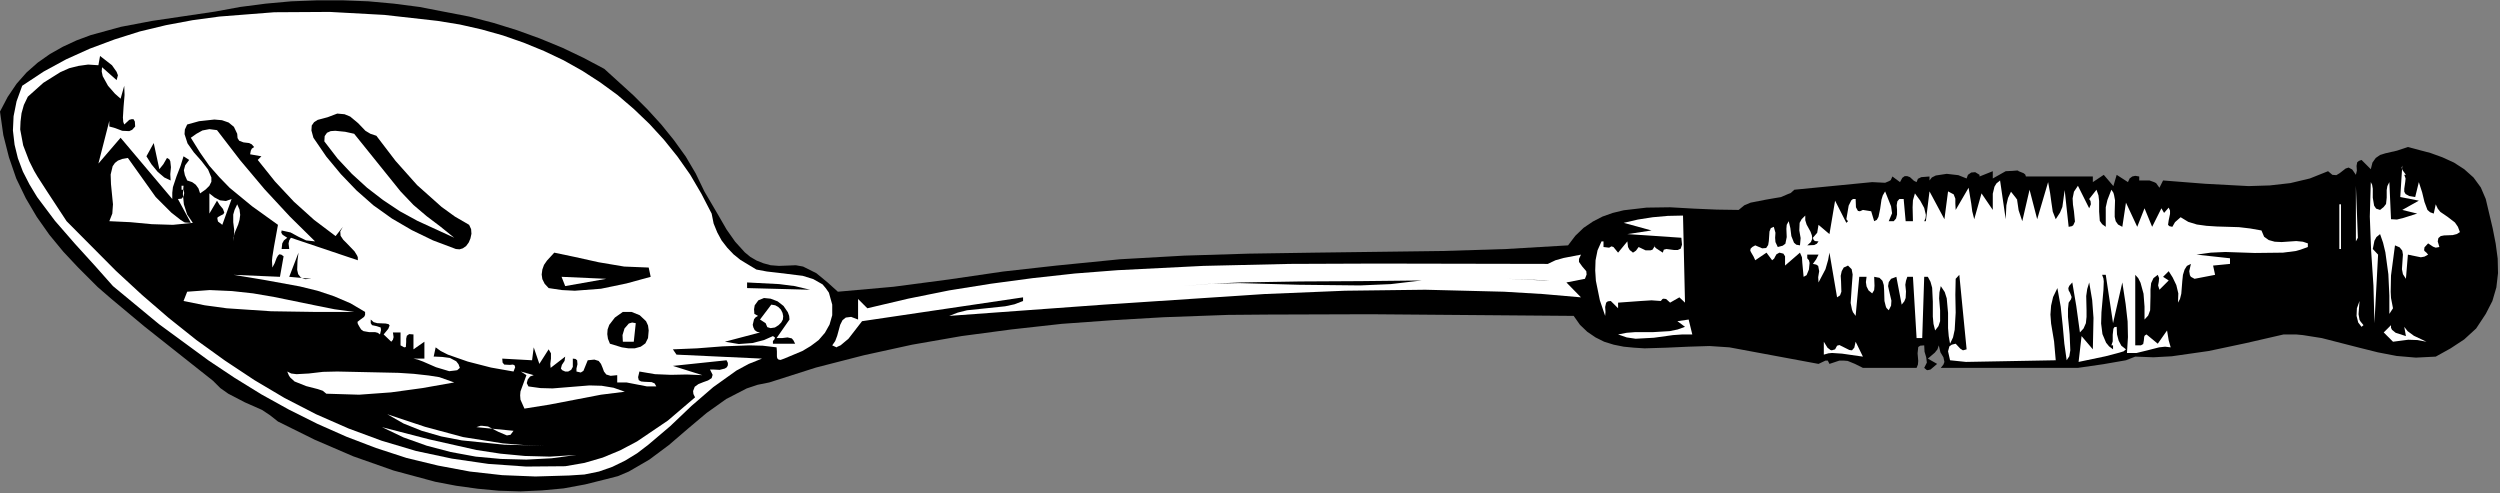
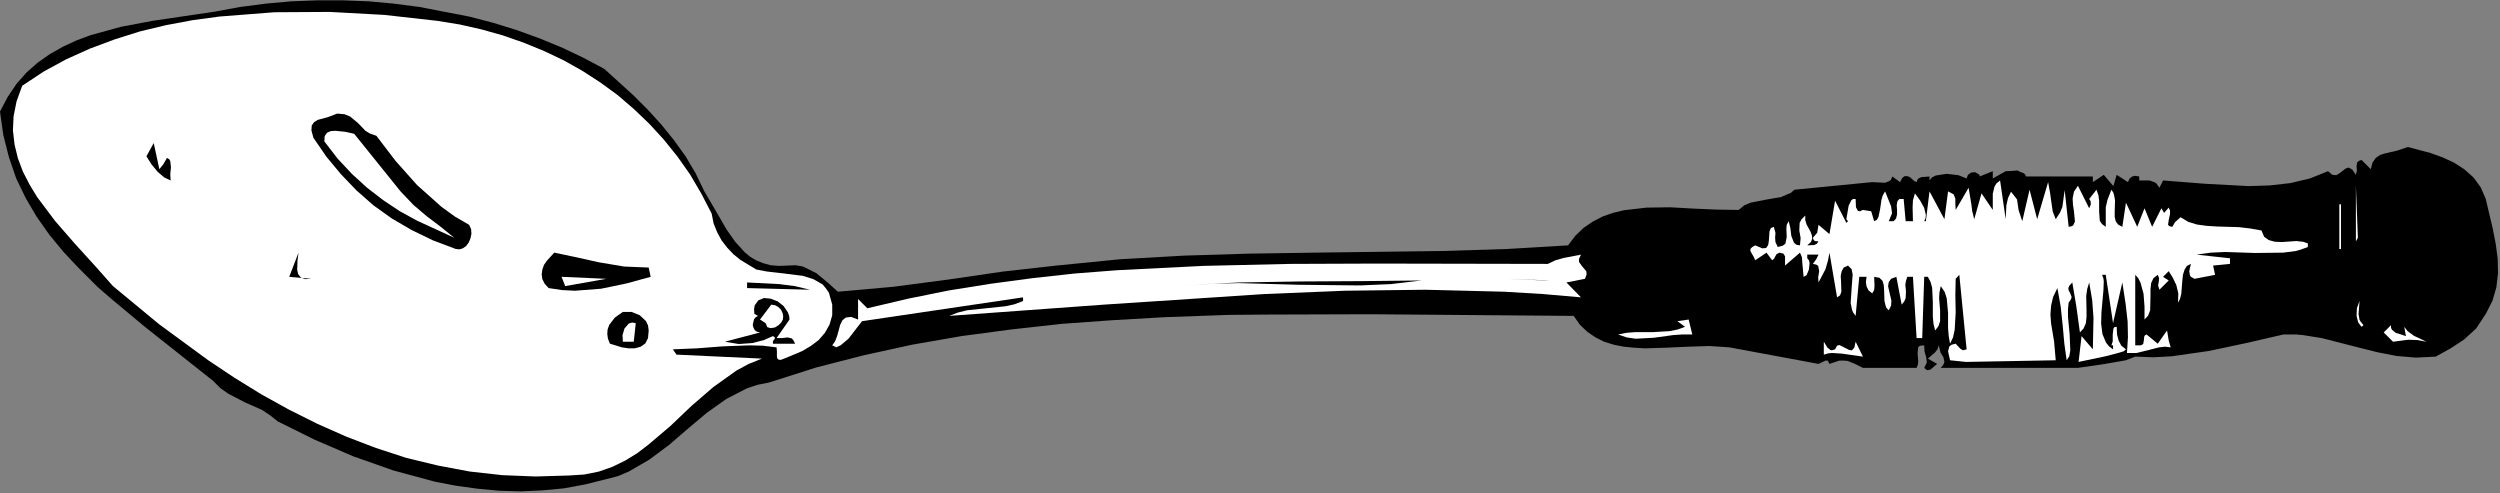
<svg xmlns="http://www.w3.org/2000/svg" xmlns:ns1="http://sodipodi.sourceforge.net/DTD/sodipodi-0.dtd" xmlns:ns2="http://www.inkscape.org/namespaces/inkscape" version="1.0" width="133.085mm" height="26.264mm" id="svg90" ns1:docname="AG000419.WMF">
  <rect width="100%" height="100%" fill="#808080" stroke="none" />
  <ns1:namedview pagecolor="#ffffff" bordercolor="#666666" borderopacity="1" objecttolerance="10" gridtolerance="10" guidetolerance="10" ns2:pageopacity="0" ns2:pageshadow="2" ns2:window-width="640" ns2:window-height="480" id="namedview92" />
  <defs id="defs6">
    <clipPath clipPathUnits="userSpaceOnUse" id="clipWmfPath1">
      <path d="M 0,0 L 502.867,0 L 502.867,99.133 L 0,99.133 z" id="path2" />
    </clipPath>
    <pattern id="WMFhbasepattern" patternUnits="userSpaceOnUse" width="6" height="6" x="0" y="0" />
  </defs>
  <path style="fill:#000000;fill-rule:nonzero;fill-opacity:1;stroke:none;" clip-path="url(#clipWmfPath1)" d="  M 395.681,74.017   L 390.482,74.017   L 391.015,73.351   L 391.215,72.818   L 391.015,71.885   L 390.415,70.886   L 390.082,69.487   L 389.815,70.286   L 389.282,70.952   L 387.882,72.152   L 389.748,73.217   L 388.415,74.35   L 387.815,74.483   L 387.615,74.417   L 387.149,74.017   L 387.682,72.951   L 387.549,71.885   L 387.215,70.752   L 387.149,69.487   L 386.349,69.553   L 385.949,69.82   L 385.816,71.086   L 385.949,72.618   L 385.882,73.351   L 385.616,74.017   L 374.817,74.017   L 373.217,73.217   L 371.751,72.618   L 370.951,72.551   L 370.084,72.551   L 368.085,73.217   L 367.751,72.551   L 367.285,72.551   L 365.885,73.217   L 347.954,69.886   L 343.954,69.62   L 339.688,69.753   L 335.289,69.953   L 330.889,70.086   L 328.756,69.953   L 326.69,69.753   L 324.69,69.353   L 322.757,68.754   L 321.024,67.888   L 319.358,66.755   L 317.891,65.356   L 316.625,63.557   L 275.63,63.224   L 254.9,63.291   L 247.101,63.357   L 234.169,63.824   L 223.837,64.423   L 213.638,65.156   L 203.44,66.289   L 193.441,67.621   L 183.509,69.353   L 173.777,71.485   L 164.178,73.95   L 154.779,76.948   L 152.446,77.415   L 150.247,78.147   L 146.114,80.279   L 142.181,83.078   L 138.382,86.275   L 134.582,89.54   L 130.649,92.471   L 126.517,94.87   L 124.317,95.802   L 121.984,96.402   L 117.718,97.468   L 113.385,98.267   L 109.052,98.667   L 104.719,98.867   L 100.387,98.734   L 96.121,98.334   L 91.788,97.734   L 87.588,96.935   L 79.19,94.67   L 71.057,91.805   L 63.325,88.474   L 55.926,84.81   L 54.326,83.544   L 52.726,82.478   L 49.26,80.946   L 45.927,79.213   L 44.327,78.081   L 42.861,76.615   L 29.063,65.689   L 22.197,59.96   L 19.664,57.761   L 15.731,53.83   L 12.732,50.633   L 9.932,47.235   L 7.399,43.637   L 5.199,39.907   L 3.266,35.909   L 1.8,31.645   L 0.667,27.182   L 0,22.452   L 1.533,19.52   L 3.333,16.855   L 5.333,14.59   L 7.599,12.592   L 10.065,10.859   L 12.665,9.394   L 15.398,8.128   L 18.264,7.062   L 24.33,5.396   L 30.663,4.197   L 43.261,2.332   L 48.327,1.399   L 53.46,0.733   L 58.592,0.266   L 63.792,0.067   L 68.991,0.067   L 74.124,0.266   L 79.256,0.733   L 84.389,1.399   L 94.387,3.331   L 99.254,4.597   L 103.986,6.063   L 108.586,7.728   L 113.118,9.594   L 117.451,11.659   L 121.584,13.857   L 127.45,19.187   L 130.316,22.052   L 133.049,25.05   L 135.582,28.181   L 137.982,31.512   L 139.981,34.91   L 141.715,38.507   L 144.647,43.504   L 146.181,46.169   L 147.914,48.634   L 149.847,50.766   L 150.98,51.699   L 152.246,52.431   L 153.58,52.964   L 155.046,53.364   L 156.713,53.497   L 158.512,53.431   L 160.112,53.364   L 161.579,53.631   L 164.245,54.963   L 166.511,56.828   L 168.578,58.694   L 179.776,57.695   L 190.908,56.229   L 201.84,54.63   L 212.572,53.431   L 225.303,52.165   L 238.235,51.432   L 251.233,51.032   L 264.365,50.833   L 290.295,50.499   L 303.026,50.1   L 315.492,49.367   L 316.958,47.435   L 318.624,45.836   L 320.491,44.57   L 322.424,43.571   L 324.49,42.838   L 326.69,42.305   L 331.289,41.772   L 336.022,41.705   L 340.755,41.972   L 345.421,42.172   L 349.82,42.238   L 350.953,41.306   L 352.22,40.773   L 355.286,40.173   L 358.353,39.64   L 359.752,39.04   L 360.286,38.841   L 361.019,38.174   L 376.683,36.642   L 379.283,36.775   L 380.083,36.442   L 380.416,36.242   L 380.75,35.509   L 382.283,36.642   L 382.749,35.776   L 383.216,35.443   L 383.749,35.443   L 384.282,35.643   L 385.082,36.376   L 385.616,36.642   L 385.882,35.976   L 386.549,35.643   L 388.215,35.509   L 388.215,36.309   L 388.682,35.709   L 389.482,35.31   L 391.681,34.976   L 394.014,35.243   L 395.681,35.909   L 395.948,35.176   L 396.614,34.71   L 397.414,34.643   L 398.281,35.176   L 398.281,35.509   L 400.947,34.444   L 400.947,35.909   L 403.547,34.444   L 404.946,34.377   L 405.746,34.31   L 406.013,34.31   L 406.146,34.444   L 407.146,34.843   L 407.479,35.11   L 407.613,35.509   L 415.078,35.509   L 421.078,35.509   L 421.078,36.642   L 423.277,35.176   L 425.21,37.442   L 425.877,35.176   L 428.143,36.642   L 428.477,35.909   L 429.01,35.509   L 429.61,35.376   L 430.41,35.509   L 430.41,36.309   L 432.476,36.309   L 433.409,36.642   L 433.809,36.842   L 434.476,37.775   L 435.209,36.309   L 443.675,36.975   L 452.407,37.442   L 456.673,37.308   L 460.806,36.842   L 464.738,35.909   L 468.405,34.444   L 469.271,35.176   L 470.071,35.243   L 470.738,34.843   L 471.338,34.377   L 471.937,33.911   L 472.537,33.711   L 473.271,34.11   L 474.004,35.176   L 474.204,34.31   L 474.137,33.378   L 474.27,32.645   L 474.604,32.378   L 475.137,32.178   L 477.003,34.044   L 477.337,32.711   L 478.003,31.779   L 478.87,31.179   L 479.936,30.846   L 482.269,30.313   L 484.469,29.58   L 489.002,30.779   L 491.402,31.645   L 493.735,32.711   L 495.801,34.044   L 497.667,35.709   L 499.134,37.708   L 500.134,40.04   L 501.534,45.969   L 502.133,49.034   L 502.533,52.032   L 502.6,54.963   L 502.267,57.828   L 501.467,60.559   L 500.134,63.158   L 498.201,66.089   L 495.801,68.287   L 493.068,70.086   L 490.068,71.752   L 486.069,71.952   L 482.203,71.619   L 478.403,70.886   L 474.67,69.953   L 467.138,68.021   L 463.339,67.421   L 461.939,67.288   L 459.472,67.288   L 451.94,69.02   L 444.408,70.619   L 436.942,71.685   L 433.276,71.885   L 429.61,71.752   L 427.743,72.485   L 423.144,73.284   L 418.078,74.017   L 395.681,74.017  z " id="path8" />
  <path style="fill:#ffffff;fill-rule:nonzero;fill-opacity:1;stroke:none;" clip-path="url(#clipWmfPath1)" d="  M 143.181,42.971   L 143.581,44.97   L 144.314,46.769   L 145.181,48.367   L 146.314,49.833   L 147.58,51.166   L 148.98,52.298   L 152.18,54.23   L 154.313,54.63   L 156.646,54.896   L 161.512,55.496   L 163.645,56.162   L 165.511,57.228   L 166.178,58.028   L 166.778,58.894   L 167.444,61.292   L 167.444,63.424   L 166.911,65.289   L 165.978,66.955   L 164.712,68.421   L 163.112,69.62   L 161.445,70.619   L 157.779,72.152   L 157.046,72.418   L 156.646,72.351   L 156.379,72.085   L 156.313,71.685   L 156.313,70.686   L 156.246,69.886   L 153.446,69.553   L 150.713,69.487   L 145.381,69.687   L 140.248,70.086   L 135.382,70.286   L 136.115,71.352   L 153.313,72.152   L 150.647,73.217   L 148.18,74.55   L 143.514,77.881   L 139.115,81.678   L 134.849,85.742   L 130.449,89.473   L 128.183,91.205   L 125.783,92.671   L 123.184,93.937   L 120.517,94.87   L 117.584,95.469   L 114.518,95.669   L 107.719,95.869   L 101.053,95.602   L 94.521,94.87   L 88.122,93.67   L 81.789,92.138   L 75.657,90.139   L 69.724,87.874   L 63.858,85.276   L 58.126,82.411   L 52.593,79.347   L 47.194,76.016   L 41.994,72.551   L 31.996,65.223   L 22.73,57.561   L 19.064,53.431   L 15.065,49.034   L 11.065,44.437   L 7.466,39.64   L 5.933,37.108   L 4.599,34.51   L 3.6,31.845   L 2.933,29.114   L 2.6,26.249   L 2.733,23.384   L 3.333,20.386   L 4.466,17.255   L 8.799,14.39   L 13.332,11.925   L 18.064,9.793   L 23.064,7.928   L 28.13,6.329   L 33.396,5.063   L 38.728,4.064   L 44.127,3.331   L 55.193,2.465   L 66.325,2.398   L 77.323,2.998   L 87.988,4.197   L 92.521,4.93   L 96.92,5.929   L 101.187,7.129   L 105.386,8.594   L 109.452,10.26   L 113.385,12.125   L 117.184,14.257   L 120.784,16.589   L 124.25,19.12   L 127.516,21.919   L 130.649,24.917   L 133.582,28.114   L 136.315,31.512   L 138.848,35.11   L 141.115,38.974   L 143.181,42.971  z " id="path10" />
-   <path style="fill:#000000;fill-rule:nonzero;fill-opacity:1;stroke:none;" clip-path="url(#clipWmfPath1)" d="  M 23.464,16.122   L 20.531,13.524   L 20.464,14.39   L 20.664,15.323   L 21.73,17.255   L 23.13,18.854   L 24.263,19.853   L 24.997,17.255   L 25.063,19.12   L 24.863,21.452   L 24.73,23.651   L 24.797,24.517   L 24.997,25.05   L 25.73,24.384   L 25.997,24.117   L 26.463,23.984   L 26.863,23.984   L 27.13,24.45   L 27.196,25.45   L 26.596,26.116   L 25.997,26.382   L 24.597,26.316   L 23.197,25.783   L 21.997,25.45   L 21.997,24.317   L 19.797,32.911   L 24.263,27.715   L 34.662,40.04   L 34.662,38.774   L 34.795,37.641   L 35.529,35.443   L 36.329,33.378   L 36.928,31.446   L 38.062,32.178   L 37.262,33.244   L 36.995,34.244   L 37.195,35.243   L 37.662,36.309   L 38.662,36.642   L 39.395,37.175   L 39.928,37.908   L 40.261,38.907   L 41.395,38.108   L 42.128,37.375   L 42.528,36.575   L 42.528,35.709   L 41.861,34.11   L 40.528,32.378   L 38.995,30.646   L 37.728,28.847   L 37.128,26.982   L 37.195,26.049   L 37.662,25.05   L 40.061,24.384   L 43.128,24.051   L 44.661,24.184   L 45.994,24.65   L 47.06,25.516   L 47.727,26.915   L 47.794,27.781   L 48.127,28.314   L 48.994,28.647   L 50.127,28.781   L 50.66,29.047   L 51.127,29.58   L 50.66,29.913   L 50.46,30.313   L 50.327,31.046   L 52.593,31.446   L 51.86,32.178   L 55.326,36.509   L 59.125,40.573   L 63.192,44.237   L 67.524,47.501   L 68.991,45.636   L 68.458,46.569   L 68.524,47.435   L 69.058,48.234   L 69.791,48.967   L 71.324,50.566   L 71.857,51.432   L 71.99,51.765   L 71.99,52.365   L 58.526,47.835   L 58.192,48.367   L 58.059,48.967   L 58.192,50.1   L 56.659,50.1   L 56.792,48.967   L 57.126,48.367   L 57.792,47.835   L 56.859,47.235   L 56.592,46.835   L 56.659,46.369   L 58.459,46.769   L 60.059,47.635   L 61.592,48.367   L 63.392,48.567   L 58.326,43.571   L 53.26,38.108   L 48.327,32.245   L 43.661,26.182   L 42.128,25.983   L 40.728,26.249   L 39.528,26.915   L 38.395,27.715   L 40.261,30.713   L 42.128,33.378   L 44.127,35.643   L 46.194,37.775   L 50.727,41.505   L 55.926,45.236   L 55.126,49.633   L 54.793,51.699   L 54.726,52.431   L 54.793,53.83   L 55.259,52.964   L 55.659,51.898   L 55.926,51.432   L 56.193,51.166   L 56.592,51.232   L 57.059,51.565   L 56.326,55.696   L 46.994,55.296   L 53.393,56.362   L 60.325,57.628   L 63.858,58.494   L 67.258,59.627   L 70.524,61.026   L 73.457,62.758   L 73.457,63.357   L 73.257,63.757   L 72.524,64.29   L 71.924,64.756   L 71.99,65.156   L 72.324,65.756   L 72.657,66.289   L 73.124,66.622   L 74.257,66.822   L 75.457,66.822   L 75.99,66.955   L 76.457,67.288   L 76.657,66.422   L 76.59,65.889   L 75.79,65.623   L 74.857,65.423   L 74.59,65.023   L 74.59,64.29   L 75.19,64.823   L 75.923,65.023   L 77.59,65.09   L 78.19,65.223   L 78.39,65.489   L 78.123,66.156   L 77.19,67.288   L 78.723,68.754   L 79.056,68.354   L 79.19,67.821   L 79.056,66.888   L 80.589,66.888   L 80.589,69.487   L 81.323,69.886   L 81.656,69.82   L 81.723,68.82   L 81.723,68.154   L 81.856,67.555   L 82.322,67.221   L 83.189,67.288   L 83.189,70.286   L 85.389,68.754   L 85.389,72.152   L 83.189,72.152   L 84.056,72.351   L 85.122,72.751   L 87.722,73.884   L 90.388,74.683   L 91.521,74.55   L 91.988,74.483   L 92.521,74.017   L 92.254,73.284   L 91.788,72.684   L 90.521,72.018   L 88.988,71.818   L 87.655,71.752   L 87.255,71.752   L 87.655,69.886   L 88.655,70.619   L 90.121,71.352   L 94.121,72.751   L 98.787,73.95   L 103.32,74.75   L 103.653,73.884   L 103.52,73.484   L 103.186,73.351   L 102.586,73.417   L 101.453,73.351   L 101.12,72.951   L 101.053,72.152   L 107.052,72.485   L 107.386,69.886   L 108.519,73.217   L 110.385,70.286   L 110.852,71.086   L 110.852,72.152   L 110.719,73.217   L 110.785,74.017   L 113.718,71.752   L 113.585,72.618   L 113.052,73.417   L 112.852,74.15   L 113.118,74.483   L 113.718,74.75   L 114.318,74.75   L 114.918,74.417   L 115.251,73.817   L 115.251,73.217   L 115.251,72.152   L 115.785,72.218   L 116.118,72.485   L 116.185,73.284   L 115.985,74.15   L 115.985,74.75   L 116.851,74.95   L 117.384,74.617   L 118.251,72.485   L 119.584,72.351   L 120.451,72.618   L 120.917,73.217   L 121.251,74.017   L 121.517,74.75   L 121.984,75.349   L 122.85,75.616   L 124.184,75.483   L 124.184,76.948   L 126.05,76.948   L 128.116,77.348   L 130.183,77.748   L 132.049,77.748   L 131.716,77.148   L 131.116,76.882   L 129.649,76.815   L 128.983,76.748   L 128.516,76.482   L 128.383,75.882   L 128.65,74.75   L 131.783,75.283   L 134.982,75.416   L 138.182,75.349   L 141.315,75.483   L 135.382,73.617   L 146.181,72.485   L 146.447,73.018   L 146.447,73.484   L 146.247,73.884   L 145.847,74.15   L 144.781,74.417   L 143.581,74.35   L 142.848,74.35   L 143.381,75.416   L 143.181,76.082   L 142.448,76.549   L 141.515,76.882   L 140.515,77.281   L 139.781,77.814   L 139.448,78.68   L 139.515,79.28   L 139.848,79.946   L 134.382,84.61   L 128.183,88.807   L 124.783,90.606   L 121.251,92.071   L 117.584,93.137   L 113.718,93.804   L 105.853,93.87   L 98.254,93.337   L 90.921,92.271   L 83.722,90.739   L 76.79,88.674   L 70.124,86.209   L 63.592,83.344   L 57.259,80.08   L 51.193,76.482   L 45.261,72.551   L 39.528,68.421   L 33.929,63.957   L 28.596,59.36   L 23.33,54.497   L 13.398,44.503   L 9.465,38.507   L 7.532,35.509   L 6.866,34.377   L 5.866,32.378   L 4.666,29.247   L 4.066,26.049   L 4.133,24.45   L 4.333,22.785   L 4.799,21.119   L 5.599,19.454   L 8.732,16.655   L 12.132,14.524   L 13.931,13.724   L 15.798,13.258   L 17.731,12.991   L 19.797,13.125   L 20.131,11.259   L 22.53,13.125   L 23.464,14.457   L 23.664,14.99   L 23.73,15.123   L 23.464,16.122  z " id="path12" />
  <path style="fill:#000000;fill-rule:nonzero;fill-opacity:1;stroke:none;" clip-path="url(#clipWmfPath1)" d="  M 75.723,27.315   L 79.589,32.378   L 83.922,37.242   L 88.855,41.639   L 91.521,43.571   L 94.387,45.236   L 94.787,46.102   L 94.854,47.035   L 94.654,47.968   L 94.321,48.767   L 93.788,49.5   L 93.121,49.966   L 92.454,50.166   L 91.721,50.1   L 87.122,48.367   L 82.856,46.302   L 78.856,43.97   L 75.123,41.306   L 71.724,38.308   L 68.591,35.043   L 65.658,31.512   L 63.058,27.715   L 62.658,26.249   L 62.725,25.25   L 63.192,24.583   L 63.925,24.117   L 65.925,23.584   L 67.858,22.851   L 69.324,22.985   L 70.457,23.451   L 72.057,24.783   L 73.524,26.316   L 74.523,26.915   L 75.723,27.315  z " id="path14" />
  <path style="fill:#ffffff;fill-rule:nonzero;fill-opacity:1;stroke:none;" clip-path="url(#clipWmfPath1)" d="  M 80.589,38.507   L 83.189,41.239   L 85.855,43.504   L 88.588,45.569   L 91.388,47.835   L 83.989,44.437   L 80.456,42.505   L 77.056,40.24   L 73.857,37.775   L 70.791,34.976   L 67.924,31.912   L 65.258,28.448   L 65.325,27.382   L 65.791,26.715   L 66.525,26.382   L 67.458,26.316   L 69.457,26.516   L 71.257,26.915   L 80.589,38.507  z " id="path16" />
  <path style="fill:#000000;fill-rule:nonzero;fill-opacity:1;stroke:none;" clip-path="url(#clipWmfPath1)" d="  M 32.062,34.044   L 32.862,33.044   L 33.596,31.779   L 34.062,32.045   L 34.262,32.445   L 34.395,33.644   L 34.262,35.043   L 34.329,36.309   L 33.062,35.709   L 31.729,34.577   L 30.463,33.044   L 29.463,31.446   L 30.929,28.781   L 32.062,34.044  z " id="path18" />
  <path style="fill:#ffffff;fill-rule:nonzero;fill-opacity:1;stroke:none;" clip-path="url(#clipWmfPath1)" d="  M 31.329,39.64   L 34.462,42.771   L 36.329,44.237   L 37.062,44.703   L 37.262,44.77   L 38.395,44.837   L 35.795,40.04   L 36.528,39.973   L 36.928,39.507   L 37.062,38.841   L 36.928,38.174   L 36.528,38.174   L 36.528,37.375   L 36.928,37.375   L 36.795,39.04   L 36.995,41.106   L 37.662,43.171   L 38.795,44.837   L 34.795,45.236   L 30.529,45.103   L 26.263,44.703   L 21.997,44.503   L 22.597,42.971   L 22.73,41.106   L 22.33,37.042   L 22.264,35.11   L 22.664,33.444   L 23.13,32.778   L 23.73,32.312   L 24.597,31.979   L 25.73,31.779   L 31.329,39.64  z " id="path20" />
-   <path style="fill:#ffffff;fill-rule:nonzero;fill-opacity:1;stroke:none;" clip-path="url(#clipWmfPath1)" d="  M 484.069,35.176   L 483.736,35.176   L 484.003,35.909   L 483.936,36.575   L 483.736,37.974   L 483.736,38.574   L 484.003,39.04   L 484.736,39.44   L 485.936,39.64   L 486.669,36.642   L 487.335,38.707   L 487.802,40.639   L 488.402,42.238   L 488.935,42.705   L 489.668,42.971   L 490.068,41.106   L 490.468,41.972   L 491.002,42.638   L 492.468,43.637   L 493.935,44.77   L 494.534,45.636   L 494.934,46.702   L 494.268,47.102   L 493.468,47.302   L 491.735,47.368   L 491.068,47.501   L 490.602,47.901   L 490.468,48.567   L 490.802,49.7   L 490.068,49.833   L 489.535,49.633   L 488.535,48.967   L 487.802,49.767   L 487.735,50.3   L 487.802,50.499   L 488.202,50.833   L 488.535,51.232   L 487.802,51.632   L 487.069,51.765   L 484.469,51.232   L 484.069,56.096   L 483.469,55.163   L 483.269,54.164   L 483.403,52.165   L 483.469,51.232   L 483.336,50.433   L 482.803,49.767   L 481.869,49.367   L 481.07,55.429   L 481.003,58.694   L 481.07,59.96   L 481.47,62.025   L 480.736,63.158   L 480.736,59.493   L 480.536,55.163   L 479.936,50.766   L 479.47,48.834   L 478.87,47.102   L 478.137,47.701   L 477.737,48.434   L 477.403,50.1   L 478.47,51.232   L 477.737,65.023   L 477.537,57.495   L 477.07,50.433   L 476.803,43.571   L 477.003,36.642   L 477.27,37.175   L 477.403,37.974   L 477.403,39.773   L 477.67,41.372   L 478.07,41.972   L 478.87,42.238   L 479.603,41.639   L 480.07,41.039   L 480.203,39.773   L 480.203,38.241   L 480.336,37.442   L 480.736,36.642   L 481.07,44.104   L 482.269,44.17   L 483.603,43.837   L 486.336,42.971   L 483.336,42.238   L 486.669,40.373   L 482.936,39.64   L 483.336,33.311   L 483.203,33.777   L 483.403,34.244   L 484.069,35.176  z " id="path22" />
  <path style="fill:#ffffff;fill-rule:nonzero;fill-opacity:1;stroke:none;" clip-path="url(#clipWmfPath1)" d="  M 474.004,48.567   L 474.004,37.375   L 474.404,47.835   L 474.004,48.567  z " id="path24" />
  <path style="fill:#ffffff;fill-rule:nonzero;fill-opacity:1;stroke:none;" clip-path="url(#clipWmfPath1)" d="  M 46.594,40.04   L 44.727,45.236   L 43.861,44.57   L 43.728,43.97   L 43.794,43.704   L 44.394,43.371   L 44.927,43.104   L 45.127,42.771   L 44.861,42.038   L 44.194,41.239   L 43.661,40.373   L 42.128,42.971   L 42.128,38.907   L 43.128,39.707   L 44.261,40.306   L 45.461,40.439   L 46.594,40.04  z " id="path26" />
  <path style="fill:#ffffff;fill-rule:nonzero;fill-opacity:1;stroke:none;" clip-path="url(#clipWmfPath1)" d="  M 46.994,48.567   L 47.127,46.302   L 46.927,44.703   L 46.927,43.171   L 47.194,42.238   L 47.727,41.106   L 48.194,42.172   L 48.327,43.238   L 48.194,44.237   L 47.927,45.17   L 47.194,46.902   L 46.994,47.768   L 46.994,48.567  z " id="path28" />
  <path style="fill:#ffffff;fill-rule:nonzero;fill-opacity:1;stroke:none;" clip-path="url(#clipWmfPath1)" d="  M 470.671,41.106   L 471.004,41.106   L 471.004,50.1   L 470.671,50.1   L 470.671,41.106  z " id="path30" />
-   <path style="fill:#ffffff;fill-rule:nonzero;fill-opacity:1;stroke:none;" clip-path="url(#clipWmfPath1)" d="  M 339.022,60.892   L 337.889,59.826   L 336.022,60.892   L 335.222,60.16   L 334.689,60.093   L 334.489,60.16   L 334.156,60.559   L 332.289,60.426   L 330.156,60.559   L 325.557,60.892   L 325.557,62.025   L 324.09,60.559   L 323.49,60.626   L 323.157,60.892   L 322.957,61.758   L 323.024,62.758   L 322.957,63.557   L 321.891,60.426   L 321.091,56.495   L 320.957,54.43   L 321.024,52.365   L 321.424,50.366   L 322.224,48.567   L 322.624,48.567   L 322.624,49.7   L 323.757,49.833   L 324.224,49.567   L 324.624,49.7   L 325.557,50.833   L 327.423,48.567   L 327.557,49.7   L 327.89,50.3   L 328.556,50.833   L 329.156,50.433   L 329.69,49.7   L 331.089,50.366   L 332.089,50.366   L 332.489,50.233   L 333.023,49.367   L 332.823,49.567   L 333.223,49.966   L 334.556,50.833   L 334.756,50.233   L 335.289,50.1   L 336.822,50.3   L 337.555,50.3   L 338.155,50.033   L 338.422,49.234   L 338.288,47.835   L 327.423,47.102   L 332.289,46.369   L 326.69,44.837   L 329.556,44.17   L 332.556,43.704   L 335.556,43.437   L 338.622,43.371   L 339.022,60.892  z " id="path32" />
  <path style="fill:#ffffff;fill-rule:nonzero;fill-opacity:1;stroke:none;" clip-path="url(#clipWmfPath1)" d="  M 53.326,45.236   L 52.193,51.232   L 53.326,45.236  z " id="path34" />
  <path style="fill:#000000;fill-rule:nonzero;fill-opacity:1;stroke:none;" clip-path="url(#clipWmfPath1)" d="  M 62.658,56.096   L 58.192,55.696   L 60.059,50.833   L 59.859,52.431   L 59.792,54.297   L 59.992,55.163   L 60.525,55.829   L 61.392,56.162   L 62.658,56.096  z " id="path36" />
  <path style="fill:#000000;fill-rule:nonzero;fill-opacity:1;stroke:none;" clip-path="url(#clipWmfPath1)" d="  M 130.516,53.83   L 130.916,55.696   L 126.05,57.028   L 120.917,58.094   L 115.651,58.494   L 113.052,58.361   L 110.385,57.961   L 109.585,57.095   L 109.119,56.162   L 108.986,55.23   L 109.119,54.23   L 109.452,53.298   L 110.052,52.431   L 111.519,50.833   L 115.651,51.699   L 120.451,52.765   L 125.583,53.631   L 130.516,53.83  z " id="path38" />
  <path style="fill:#ffffff;fill-rule:nonzero;fill-opacity:1;stroke:none;" clip-path="url(#clipWmfPath1)" d="  M 318.091,51.232   L 317.691,52.098   L 317.691,52.698   L 318.358,53.631   L 319.158,54.563   L 319.224,55.23   L 318.891,56.096   L 315.158,56.828   L 318.091,59.826   L 310.426,59.16   L 302.627,58.694   L 286.762,58.294   L 270.631,58.494   L 254.433,59.16   L 222.104,61.292   L 190.975,63.557   L 192.708,62.891   L 194.574,62.425   L 198.44,62.025   L 202.24,61.625   L 204.106,61.226   L 205.839,60.559   L 205.839,59.826   L 173.444,64.623   L 170.711,68.154   L 169.111,69.487   L 168.511,69.753   L 168.311,69.886   L 167.444,69.487   L 168.044,68.621   L 168.444,67.555   L 169.044,65.356   L 169.511,64.423   L 170.177,63.89   L 171.244,63.757   L 172.644,64.29   L 172.644,60.16   L 174.51,62.025   L 182.709,60.093   L 190.975,58.427   L 199.307,57.095   L 207.772,55.962   L 216.238,55.03   L 224.837,54.363   L 242.101,53.497   L 259.499,53.098   L 276.897,53.031   L 311.425,53.098   L 312.959,52.365   L 314.625,51.898   L 318.091,51.232  z " id="path40" />
  <path style="fill:#ffffff;fill-rule:nonzero;fill-opacity:1;stroke:none;" clip-path="url(#clipWmfPath1)" d="  M 113.718,57.561   L 112.985,55.696   L 121.984,56.096   L 113.718,57.561  z " id="path42" />
  <path style="fill:#000000;fill-rule:nonzero;fill-opacity:1;stroke:none;" clip-path="url(#clipWmfPath1)" d="  M 311.759,56.429   L 303.226,56.096   L 310.692,56.429   L 311.759,56.429  z " id="path44" />
  <path style="fill:#000000;fill-rule:nonzero;fill-opacity:1;stroke:none;" clip-path="url(#clipWmfPath1)" d="  M 286.029,56.429   L 279.83,57.162   L 273.63,57.428   L 261.299,57.295   L 249.3,56.962   L 243.501,57.095   L 237.968,57.561   L 243.634,57.095   L 249.5,56.828   L 261.565,56.629   L 273.83,56.562   L 286.029,56.429  z " id="path46" />
  <path style="fill:#000000;fill-rule:nonzero;fill-opacity:1;stroke:none;" clip-path="url(#clipWmfPath1)" d="  M 162.978,58.294   L 150.313,57.961   L 150.313,56.828   L 156.779,57.162   L 159.912,57.561   L 162.978,58.294  z " id="path48" />
  <path style="fill:#000000;fill-rule:nonzero;fill-opacity:1;stroke:none;" clip-path="url(#clipWmfPath1)" d="  M 405.013,69.487   L 404.213,69.487   L 403.48,68.954   L 403.013,68.287   L 402.813,67.621   L 402.413,68.621   L 401.747,69.287   L 401.014,69.553   L 400.147,69.487   L 400.214,66.489   L 400.014,62.758   L 400.08,61.026   L 400.214,59.627   L 400.614,58.627   L 400.88,58.361   L 401.28,58.294   L 401.747,62.691   L 402.413,66.489   L 403.013,64.49   L 403.28,62.025   L 403.48,59.627   L 403.88,57.561   L 405.013,69.487  z " id="path50" />
  <path style="fill:#000000;fill-rule:nonzero;fill-opacity:1;stroke:none;" clip-path="url(#clipWmfPath1)" d="  M 398.68,71.019   L 397.414,70.02   L 396.747,68.687   L 396.481,67.155   L 396.547,65.423   L 397.014,61.692   L 397.214,59.826   L 397.214,57.961   L 398.68,71.019  z " id="path52" />
  <path style="fill:#ffffff;fill-rule:nonzero;fill-opacity:1;stroke:none;" clip-path="url(#clipWmfPath1)" d="  M 71.257,62.758   L 63.192,62.758   L 54.526,62.625   L 45.594,62.025   L 41.195,61.425   L 36.928,60.559   L 37.662,58.694   L 42.194,58.361   L 46.66,58.561   L 50.927,59.027   L 55.193,59.76   L 63.325,61.425   L 67.324,62.225   L 71.257,62.758  z " id="path54" />
  <path style="fill:#000000;fill-rule:nonzero;fill-opacity:1;stroke:none;" clip-path="url(#clipWmfPath1)" d="  M 158.846,64.29   L 156.246,68.021   L 157.379,68.021   L 158.446,67.888   L 159.312,68.088   L 159.645,68.487   L 159.979,69.154   L 155.513,69.154   L 155.513,68.621   L 155.846,68.221   L 155.913,67.888   L 155.513,67.621   L 153.713,68.421   L 151.38,69.02   L 148.647,69.22   L 145.847,68.754   L 152.913,66.888   L 152.313,66.755   L 151.847,66.422   L 151.58,65.889   L 151.447,65.356   L 151.713,64.224   L 152.047,63.824   L 152.513,63.557   L 151.78,63.158   L 151.713,62.225   L 151.847,61.425   L 152.58,60.426   L 153.713,59.96   L 155.046,60.093   L 156.446,60.626   L 157.646,61.559   L 158.512,62.824   L 158.779,63.557   L 158.846,64.29  z " id="path56" />
  <path style="fill:#000000;fill-rule:nonzero;fill-opacity:1;stroke:none;" clip-path="url(#clipWmfPath1)" d="  M 408.013,69.487   L 407.279,69.487   L 406.879,60.16   L 407.813,61.958   L 408.413,64.423   L 408.546,67.022   L 408.013,69.487  z " id="path58" />
  <path style="fill:#000000;fill-rule:nonzero;fill-opacity:1;stroke:none;" clip-path="url(#clipWmfPath1)" d="  M 159.246,60.559   L 164.445,60.892   L 159.246,60.559  z " id="path60" />
  <path style="fill:#000000;fill-rule:nonzero;fill-opacity:1;stroke:none;" clip-path="url(#clipWmfPath1)" d="  M 411.745,69.487   L 410.212,69.487   L 409.946,67.221   L 409.546,64.89   L 409.412,63.757   L 409.412,62.625   L 409.679,61.559   L 410.212,60.559   L 411.012,61.359   L 411.545,62.291   L 411.745,63.424   L 411.812,64.623   L 411.745,67.088   L 411.745,69.487  z " id="path62" />
  <path style="fill:#ffffff;fill-rule:nonzero;fill-opacity:1;stroke:none;" clip-path="url(#clipWmfPath1)" d="  M 475.537,65.423   L 475.137,65.756   L 474.47,64.89   L 474.137,63.557   L 474.204,62.025   L 474.737,60.559   L 474.537,63.224   L 474.737,64.357   L 474.937,64.69   L 475.537,65.423  z " id="path64" />
  <path style="fill:#ffffff;fill-rule:nonzero;fill-opacity:1;stroke:none;" clip-path="url(#clipWmfPath1)" d="  M 156.646,65.423   L 155.913,65.889   L 155.046,66.022   L 154.38,65.822   L 154.046,65.023   L 152.913,64.29   L 155.179,61.292   L 155.979,61.425   L 156.579,61.758   L 157.113,62.291   L 157.446,62.958   L 157.579,63.624   L 157.512,64.29   L 157.179,64.89   L 156.646,65.423  z " id="path66" />
  <path style="fill:#000000;fill-rule:nonzero;fill-opacity:1;stroke:none;" clip-path="url(#clipWmfPath1)" d="  M 130.516,66.489   L 130.383,68.021   L 129.849,69.087   L 128.916,69.753   L 127.716,70.086   L 126.45,70.086   L 125.117,69.886   L 122.717,69.154   L 122.317,68.154   L 122.184,67.221   L 122.25,66.289   L 122.584,65.356   L 123.717,63.89   L 125.317,62.758   L 127.05,62.758   L 128.716,63.424   L 129.983,64.623   L 130.383,65.489   L 130.516,66.489  z " id="path68" />
  <path style="fill:#ffffff;fill-rule:nonzero;fill-opacity:1;stroke:none;" clip-path="url(#clipWmfPath1)" d="  M 340.488,67.288   L 338.555,67.288   L 336.622,67.421   L 332.756,67.954   L 329.09,68.154   L 327.29,67.888   L 325.557,67.288   L 327.29,66.955   L 329.023,66.822   L 332.623,66.822   L 335.955,66.622   L 337.555,66.289   L 339.022,65.756   L 337.489,64.623   L 339.755,64.29   L 340.488,67.288  z " id="path70" />
  <path style="fill:#ffffff;fill-rule:nonzero;fill-opacity:1;stroke:none;" clip-path="url(#clipWmfPath1)" d="  M 127.516,68.754   L 125.317,68.754   L 125.25,67.421   L 125.65,66.089   L 126.517,65.09   L 127.183,64.89   L 127.916,65.023   L 127.516,68.754  z " id="path72" />
  <path style="fill:#ffffff;fill-rule:nonzero;fill-opacity:1;stroke:none;" clip-path="url(#clipWmfPath1)" d="  M 484.069,67.621   L 483.736,65.756   L 484.402,66.622   L 485.669,67.555   L 488.202,68.754   L 486.402,68.421   L 484.536,68.354   L 481.47,68.754   L 479.603,66.888   L 481.07,65.423   L 481.07,65.956   L 481.27,66.355   L 482.003,66.955   L 484.069,67.621  z " id="path74" />
  <path style="fill:#ffffff;fill-rule:nonzero;fill-opacity:1;stroke:none;" clip-path="url(#clipWmfPath1)" d="  M 369.218,70.286   L 369.618,69.553   L 370.084,69.42   L 371.417,70.086   L 372.084,70.419   L 372.617,70.486   L 373.084,69.953   L 373.351,68.754   L 374.817,71.752   L 370.618,71.152   L 368.618,71.019   L 367.885,71.086   L 366.951,71.352   L 366.951,68.754   L 367.685,69.953   L 368.285,70.419   L 368.551,70.486   L 369.218,70.286  z " id="path76" />
  <path style="fill:#ffffff;fill-rule:nonzero;fill-opacity:1;stroke:none;" clip-path="url(#clipWmfPath1)" d="  M 67.858,74.75   L 80.189,75.016   L 83.256,75.216   L 86.255,75.549   L 88.388,75.882   L 91.388,76.948   L 84.989,78.081   L 78.656,78.947   L 72.257,79.413   L 65.658,79.213   L 64.925,78.614   L 63.925,78.281   L 61.592,77.681   L 59.259,76.748   L 58.392,75.949   L 58.126,75.549   L 57.792,74.75   L 58.592,75.149   L 59.659,75.283   L 62.125,75.149   L 64.991,74.816   L 67.858,74.75  z " id="path78" />
  <path style="fill:#ffffff;fill-rule:nonzero;fill-opacity:1;stroke:none;" clip-path="url(#clipWmfPath1)" d="  M 107.386,75.483   L 106.653,75.749   L 106.186,76.349   L 105.986,77.082   L 106.319,77.748   L 108.719,78.081   L 111.185,78.147   L 116.118,77.748   L 118.584,77.548   L 121.051,77.615   L 123.45,78.014   L 125.717,78.814   L 120.917,79.413   L 115.718,80.413   L 110.519,81.412   L 105.519,82.211   L 104.719,80.413   L 104.653,79.547   L 104.719,78.747   L 105.919,75.483   L 104.786,74.75   L 107.386,75.483  z " id="path80" />
  <path style="fill:#ffffff;fill-rule:nonzero;fill-opacity:1;stroke:none;" clip-path="url(#clipWmfPath1)" d="  M 109.652,89.673   L 101.453,89.473   L 92.921,88.607   L 88.788,87.808   L 84.855,86.675   L 81.189,85.209   L 77.923,83.344   L 85.522,85.876   L 93.188,87.941   L 101.187,89.207   L 105.386,89.54   L 109.652,89.673  z " id="path82" />
  <path style="fill:#ffffff;fill-rule:nonzero;fill-opacity:1;stroke:none;" clip-path="url(#clipWmfPath1)" d="  M 115.985,91.538   L 110.985,92.205   L 105.919,92.471   L 100.787,92.338   L 95.721,91.872   L 90.655,90.939   L 85.855,89.673   L 81.189,88.008   L 76.856,85.942   L 86.389,88.407   L 95.854,90.539   L 100.653,91.272   L 105.586,91.738   L 110.652,91.872   L 115.985,91.538  z " id="path84" />
  <path style="fill:#ffffff;fill-rule:nonzero;fill-opacity:1;stroke:none;" clip-path="url(#clipWmfPath1)" d="  M 103.32,86.675   L 102.72,87.475   L 101.986,87.608   L 100.253,86.875   L 98.187,85.809   L 97.054,85.676   L 96.654,85.676   L 95.854,85.942   L 103.32,86.675  z " id="path86" />
  <path style="fill:#ffffff;fill-rule:nonzero;fill-opacity:1;stroke:none;" clip-path="url(#clipWmfPath1)" d="  M 395.548,72.818   L 413.612,72.485   L 413.279,68.687   L 412.679,65.09   L 412.545,63.291   L 412.679,61.492   L 413.079,59.76   L 413.945,57.961   L 414.612,61.692   L 415.012,65.489   L 415.345,69.154   L 415.812,72.485   L 416.345,71.685   L 416.545,70.486   L 416.411,67.288   L 416.078,63.757   L 416.078,62.158   L 416.212,60.892   L 416.678,60.226   L 416.811,59.76   L 416.478,58.894   L 416.212,58.427   L 416.145,57.961   L 416.345,57.495   L 416.945,56.828   L 417.745,61.559   L 418.478,66.888   L 419.211,66.089   L 419.678,65.023   L 419.811,63.757   L 419.811,62.425   L 419.744,59.56   L 419.944,58.161   L 420.344,56.828   L 420.944,60.359   L 421.211,63.957   L 421.078,70.286   L 418.811,67.621   L 418.211,72.818   L 423.611,71.685   L 426.41,70.952   L 427.277,70.686   L 427.743,70.286   L 426.81,69.553   L 426.277,68.554   L 425.944,67.288   L 425.877,65.756   L 425.41,65.822   L 425.21,66.156   L 425.077,67.355   L 425.077,68.687   L 424.81,69.487   L 425.144,69.487   L 425.144,70.286   L 424.344,69.687   L 423.744,68.954   L 423.011,67.221   L 422.744,65.09   L 422.811,62.824   L 423.211,58.361   L 423.277,56.629   L 423.211,56.029   L 422.944,55.296   L 423.677,55.296   L 425.144,65.023   L 427.01,56.828   L 427.677,61.159   L 428.077,64.69   L 428.143,67.821   L 427.943,71.019   L 429.876,71.019   L 432.076,70.486   L 434.409,69.886   L 435.609,69.753   L 436.742,69.886   L 436.342,68.487   L 436.009,66.489   L 434.142,69.154   L 431.876,67.288   L 431.543,67.488   L 431.409,67.754   L 431.343,68.487   L 431.21,69.22   L 430.743,69.487   L 429.61,69.487   L 429.61,55.296   L 430.21,55.962   L 430.676,56.895   L 431.276,59.094   L 431.476,61.692   L 431.476,64.29   L 432.209,63.491   L 432.609,62.425   L 432.676,59.627   L 432.676,58.228   L 432.809,56.962   L 433.276,55.962   L 434.142,55.296   L 434.409,55.962   L 434.342,56.695   L 434.209,57.428   L 434.476,58.294   L 436.342,56.429   L 435.209,55.696   L 436.342,54.563   L 437.142,55.829   L 437.875,57.361   L 438.275,59.027   L 438.209,60.892   L 438.609,60.16   L 438.875,59.094   L 439.075,56.562   L 439.208,55.296   L 439.542,54.23   L 440.008,53.497   L 440.808,53.098   L 440.475,54.563   L 440.608,55.363   L 440.808,55.696   L 441.541,56.096   L 445.674,55.296   L 445.274,53.431   L 448.674,53.098   L 448.674,51.965   L 441.941,51.232   L 444.808,50.833   L 447.741,50.699   L 453.673,50.899   L 459.339,50.833   L 461.939,50.499   L 462.872,50.233   L 464.338,49.7   L 464.338,48.967   L 463.339,48.634   L 462.005,48.501   L 459.072,48.701   L 457.673,48.634   L 456.473,48.301   L 455.54,47.635   L 455.006,46.369   L 452.74,45.969   L 450.474,45.703   L 446.008,45.569   L 443.941,45.436   L 442.008,45.17   L 440.275,44.637   L 438.742,43.704   L 437.609,44.703   L 437.075,45.636   L 436.475,45.503   L 436.209,45.236   L 436.342,44.304   L 436.609,43.038   L 436.609,42.372   L 436.342,41.772   L 435.409,42.838   L 434.876,41.905   L 433.009,45.636   L 431.476,41.905   L 430.01,45.636   L 427.743,40.773   L 427.01,45.636   L 426.144,45.17   L 425.677,44.503   L 425.477,43.637   L 425.477,42.571   L 425.544,40.306   L 425.344,39.24   L 425.21,38.774   L 424.81,38.174   L 424.01,40.24   L 423.677,41.705   L 423.677,45.236   L 423.677,45.636   L 422.944,45.103   L 422.477,44.437   L 422.344,42.571   L 422.344,40.439   L 422.211,39.307   L 421.811,38.174   L 420.344,40.04   L 420.611,40.439   L 420.678,41.106   L 420.344,41.905   L 418.078,37.375   L 417.278,38.574   L 417.011,39.907   L 417.078,41.172   L 417.278,42.505   L 417.478,44.57   L 417.145,45.303   L 416.878,45.503   L 416.212,45.636   L 415.412,38.241   L 414.945,41.639   L 414.478,42.771   L 413.612,44.104   L 413.012,42.571   L 412.745,40.773   L 412.479,38.841   L 412.079,36.642   L 409.879,44.104   L 408.346,38.174   L 406.879,44.503   L 406.146,42.305   L 405.813,40.04   L 405.88,40.24   L 405.613,39.84   L 404.613,38.574   L 404.013,39.84   L 403.68,41.306   L 403.547,44.104   L 402.413,36.309   L 401.68,36.909   L 401.28,37.575   L 400.947,38.974   L 400.947,42.238   L 398.68,38.907   L 397.214,44.104   L 396.814,42.505   L 396.614,40.972   L 396.081,37.775   L 393.481,42.238   L 393.415,40.972   L 393.415,39.973   L 393.081,39.107   L 391.948,38.507   L 391.215,44.104   L 388.215,38.507   L 387.482,44.503   L 387.149,44.503   L 387.415,43.904   L 387.482,43.238   L 387.149,41.839   L 386.349,40.373   L 385.282,38.907   L 384.882,40.306   L 384.816,41.705   L 384.882,44.503   L 383.416,44.503   L 383.016,40.04   L 382.149,40.04   L 381.749,40.506   L 381.616,41.306   L 381.683,42.238   L 381.683,43.171   L 381.483,43.97   L 381.016,44.503   L 380.016,44.503   L 380.683,42.904   L 380.483,41.505   L 379.283,38.507   L 378.816,39.307   L 378.55,40.173   L 378.283,42.038   L 377.95,43.637   L 377.617,44.237   L 377.083,44.503   L 376.483,42.505   L 374.817,42.238   L 374.217,42.505   L 373.817,42.438   L 373.417,41.705   L 373.351,40.04   L 372.817,40.04   L 372.484,40.306   L 371.951,41.372   L 371.484,44.104   L 371.817,44.503   L 371.484,44.837   L 369.218,40.373   L 368.085,47.102   L 365.885,45.236   L 365.618,46.835   L 364.752,47.835   L 364.885,48.234   L 365.152,48.501   L 365.885,48.567   L 365.552,49.034   L 365.018,49.3   L 363.618,49.367   L 364.352,48.701   L 364.618,48.034   L 364.552,47.368   L 364.285,46.635   L 363.485,45.17   L 363.219,44.304   L 363.219,43.371   L 362.485,44.104   L 362.085,44.837   L 362.019,46.369   L 362.285,47.901   L 362.152,49.367   L 361.419,49.234   L 360.952,48.834   L 360.419,47.501   L 360.219,45.902   L 359.886,44.503   L 359.486,45.236   L 359.419,46.036   L 359.486,47.701   L 359.219,49.034   L 358.686,49.433   L 357.686,49.7   L 357.219,48.701   L 357.153,47.835   L 357.219,46.835   L 356.886,45.636   L 356.286,45.902   L 356.019,46.569   L 355.886,48.501   L 355.753,49.3   L 355.353,49.9   L 354.553,49.966   L 353.153,49.367   L 352.553,49.7   L 352.22,50.033   L 352.153,50.433   L 352.353,50.833   L 352.82,51.632   L 353.153,52.365   L 355.42,50.833   L 356.553,52.365   L 356.953,52.032   L 357.153,51.632   L 357.419,51.166   L 358.019,50.833   L 358.819,51.032   L 359.152,51.565   L 359.152,53.431   L 362.152,50.833   L 362.552,51.765   L 362.619,52.831   L 362.885,55.696   L 363.485,55.363   L 363.952,54.23   L 364.085,52.898   L 363.952,52.365   L 363.618,51.965   L 363.618,51.232   L 365.885,51.232   L 365.418,52.165   L 364.752,53.098   L 365.418,53.231   L 365.818,53.497   L 366.018,54.563   L 365.818,55.763   L 365.885,56.828   L 367.285,54.164   L 367.818,52.298   L 368.085,50.833   L 369.618,59.826   L 370.218,59.427   L 370.484,58.694   L 370.418,56.629   L 370.351,55.496   L 370.551,54.563   L 370.951,53.83   L 371.817,53.431   L 372.551,54.164   L 372.751,55.23   L 372.551,57.961   L 372.351,60.959   L 372.617,62.291   L 372.817,62.824   L 373.351,63.557   L 374.084,55.696   L 375.55,55.696   L 375.417,56.762   L 375.55,57.628   L 375.95,58.427   L 376.683,59.027   L 377.083,58.361   L 377.15,57.495   L 377.083,55.696   L 378.15,55.896   L 378.75,56.495   L 379.016,57.361   L 379.083,58.361   L 379.15,60.559   L 379.416,61.625   L 379.55,61.958   L 380.016,62.425   L 380.483,61.492   L 380.55,60.493   L 380.083,58.494   L 379.883,57.561   L 380.016,56.762   L 380.483,56.096   L 381.549,55.696   L 382.616,61.292   L 383.149,60.626   L 383.416,59.96   L 383.483,58.627   L 383.349,57.295   L 383.483,56.495   L 383.749,55.696   L 384.882,55.696   L 385.616,68.021   L 386.749,68.021   L 387.149,55.696   L 387.882,55.696   L 388.415,56.695   L 388.748,57.894   L 388.882,60.693   L 388.882,63.691   L 389.015,65.156   L 389.348,66.489   L 390.015,65.623   L 390.348,64.623   L 390.348,62.425   L 390.148,60.026   L 390.215,58.827   L 390.482,57.561   L 391.281,58.761   L 391.681,60.026   L 391.948,62.958   L 391.948,66.022   L 392.081,67.621   L 392.348,69.154   L 392.948,67.888   L 393.281,66.355   L 393.481,62.891   L 393.415,59.293   L 393.481,56.096   L 394.214,55.296   L 395.681,70.286   L 394.948,70.486   L 394.414,70.153   L 393.481,69.154   L 392.681,69.353   L 392.215,69.687   L 391.948,70.686   L 392.348,72.485   L 395.548,72.818  z " id="path88" />
</svg>